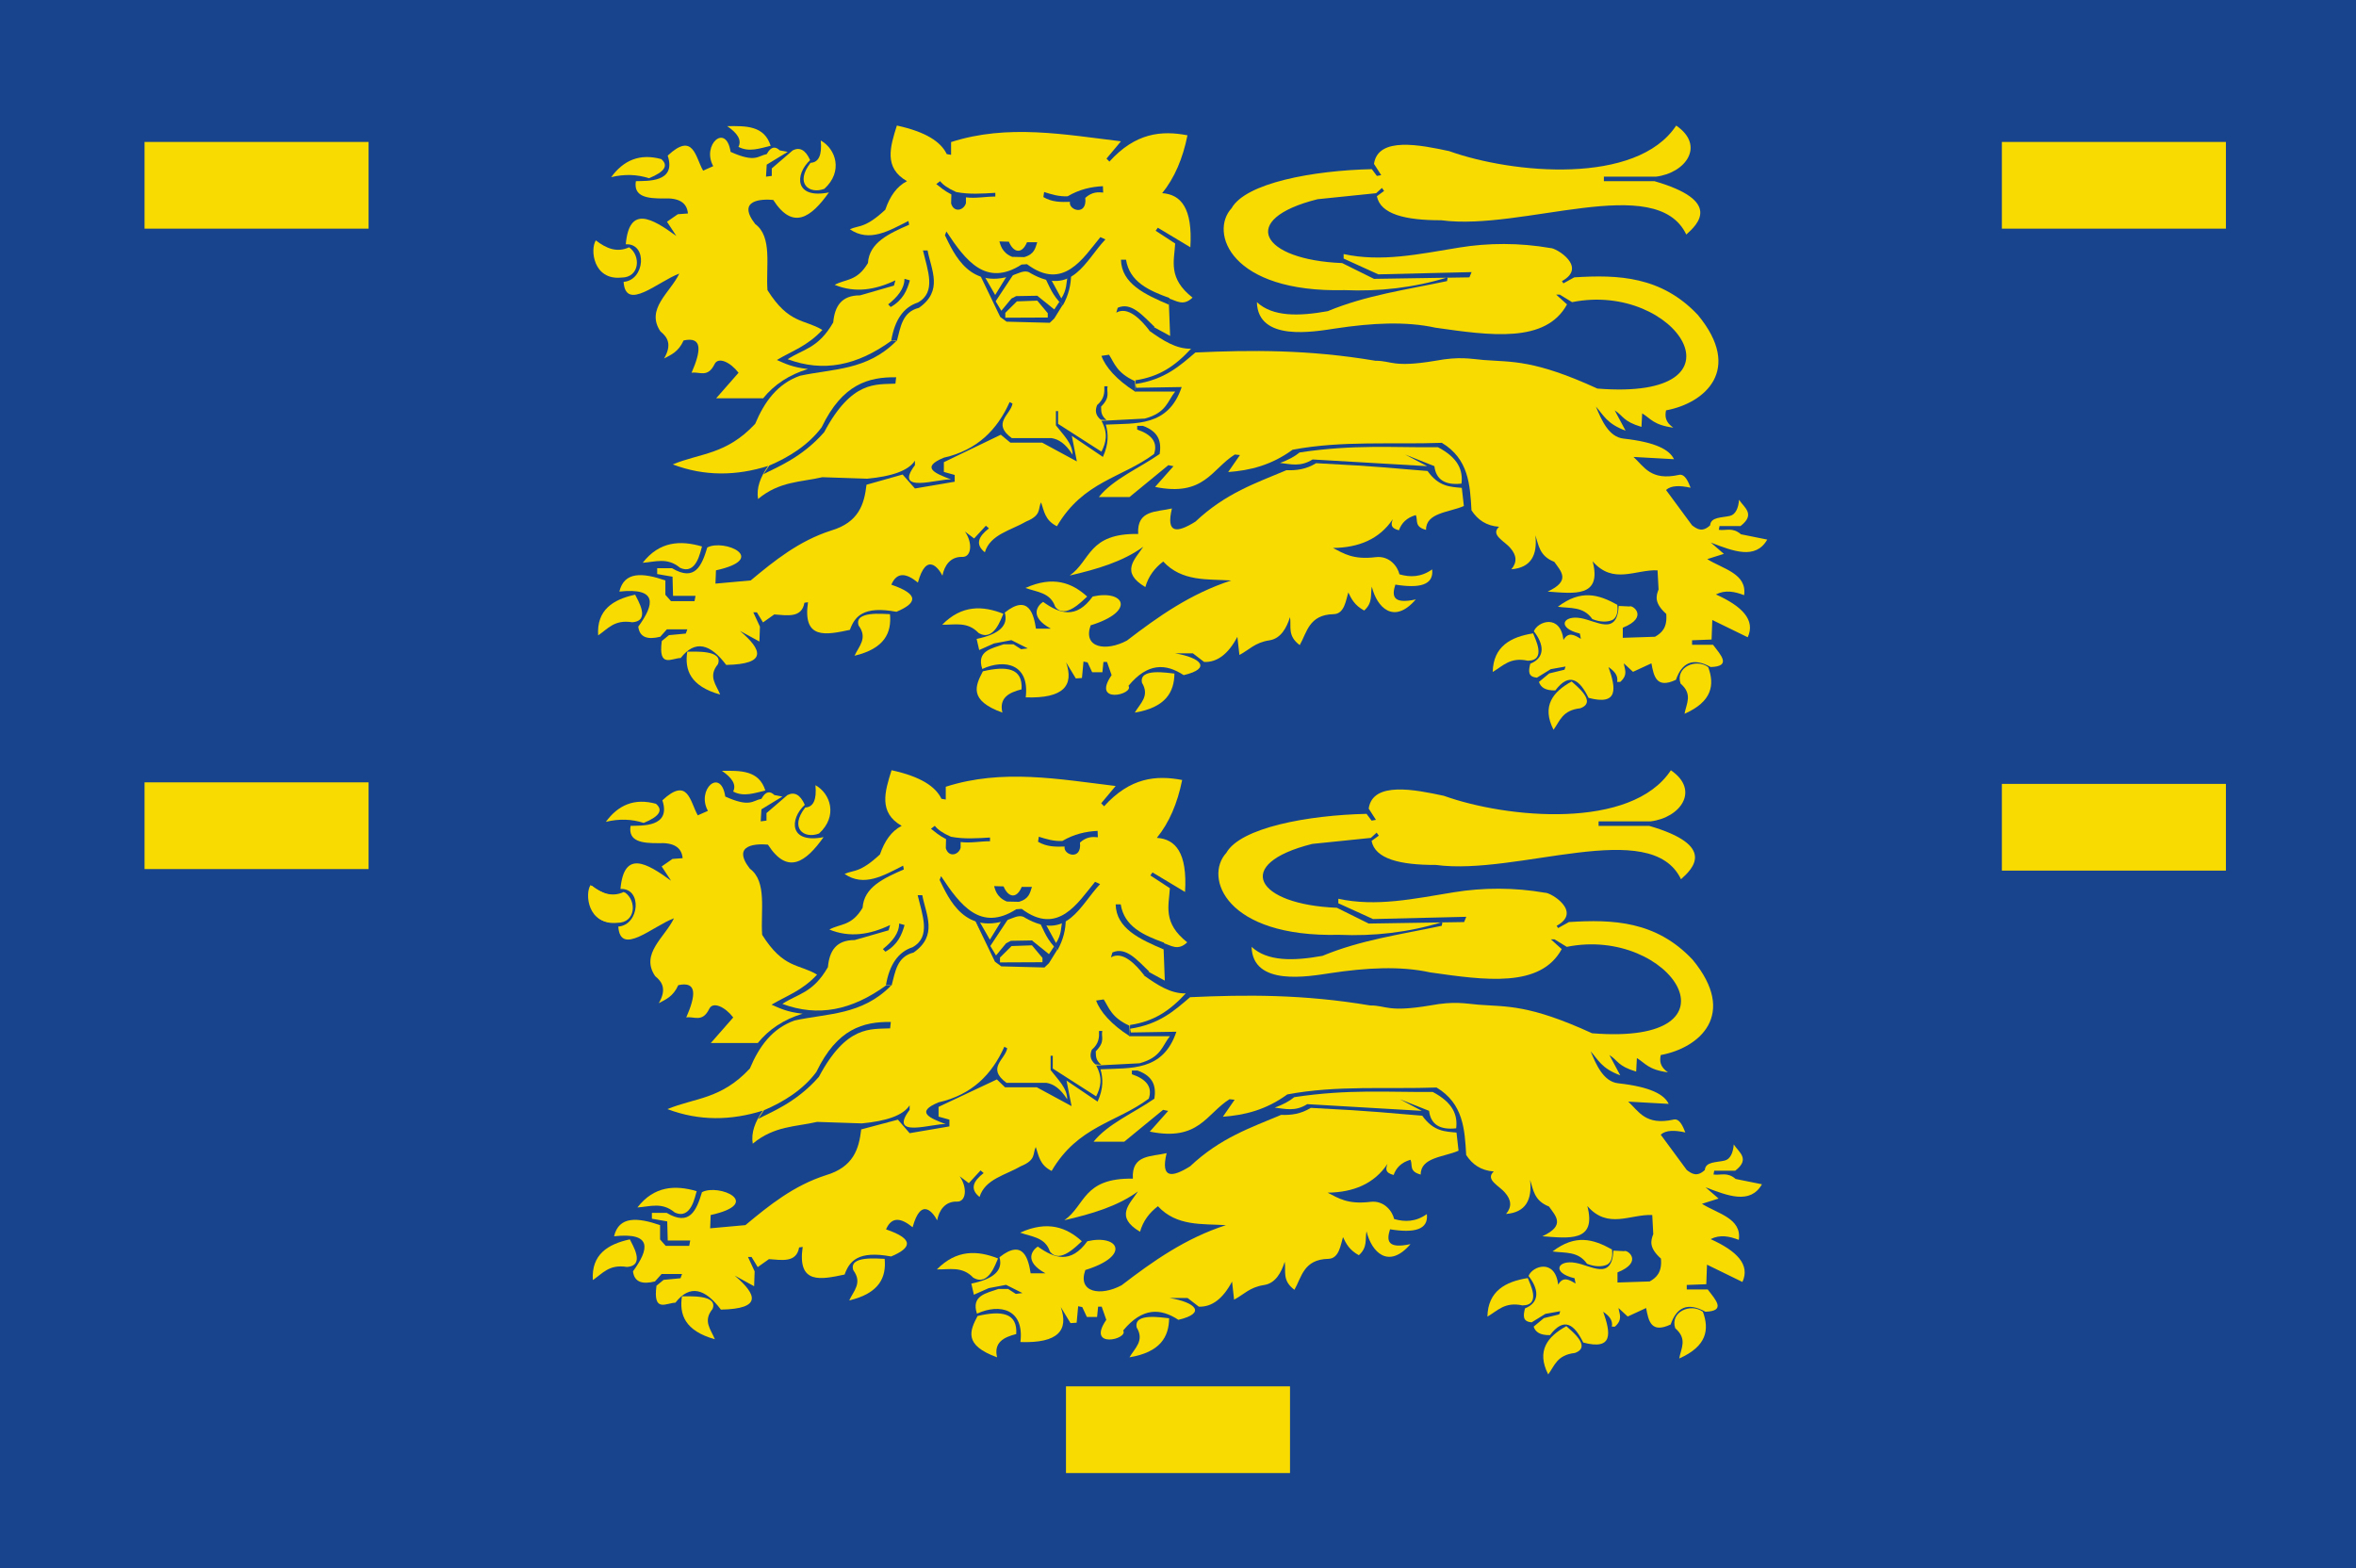
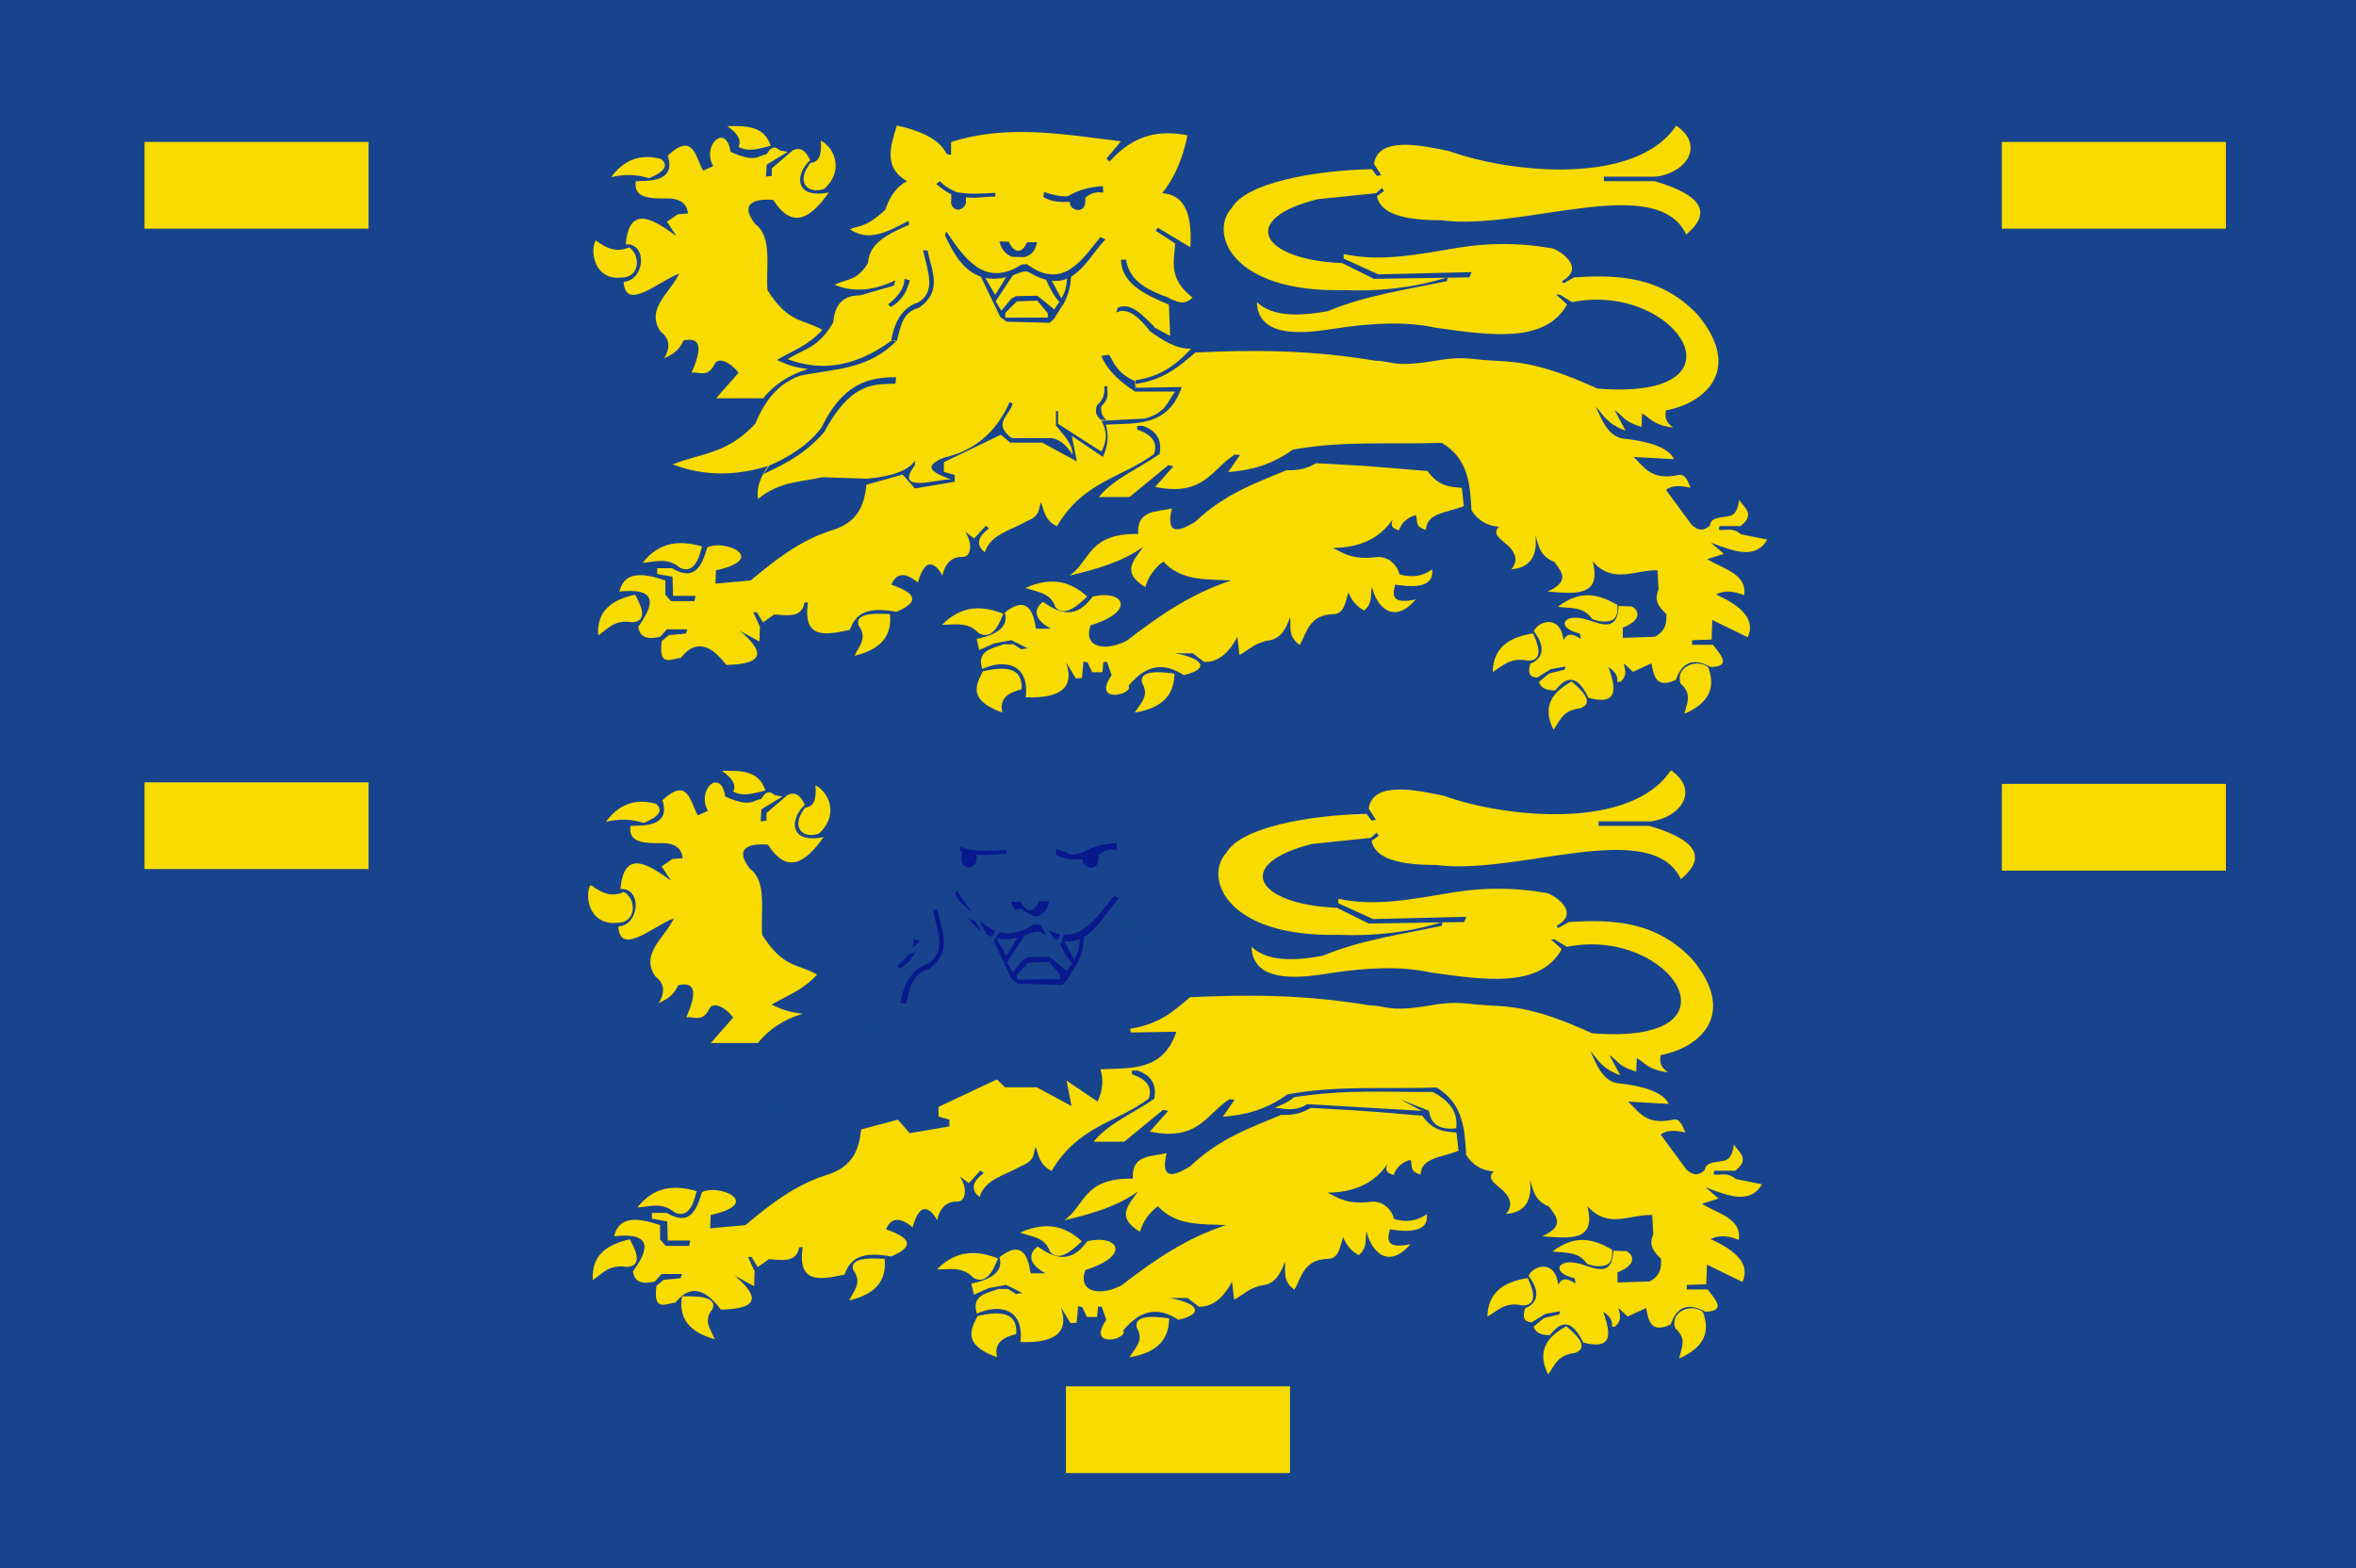
<svg xmlns="http://www.w3.org/2000/svg" version="1.1" id="svg4265" viewBox="0 0 800 532.515" height="150.288mm" width="225.778mm">
  <defs id="defs4267" />
  <g transform="translate(1344.843,17.439)" id="layer1">
    <rect y="-17.439" x="-1344.843" height="532.515" width="800" id="rect4813" style="opacity:1;fill:#18448d;fill-opacity:1;stroke:none;stroke-width:3;stroke-miterlimit:4;stroke-dasharray:none;stroke-opacity:0.749" />
    <g transform="matrix(2.454,0,0,2.454,814.623,-748.915)" id="g5301">
      <path style="fill:#08188d;fill-opacity:1;stroke:#000000;stroke-width:0.323px;stroke-linecap:butt;stroke-linejoin:miter;stroke-opacity:0" d="m -739.96,326.484 c -1.841,0.114 -3.682,0.25 -5.524,-0.115 -1.167,-0.522 -1.877,-1.043 -2.274,-1.565 l -0.542,0.42 c 0.587,0.462 1.086,0.94 2.13,1.488 l -0.036,1.297 c 0.383,1.353 1.778,1.024 2.094,-0.038 l 0,-0.84 c 1.36,0.186 2.792,-0.119 4.152,-0.115 l 0,-0.534 z" id="path5037-8" />
      <path style="fill:#08188d;fill-opacity:1;stroke:#000000;stroke-width:0.323px;stroke-linecap:butt;stroke-linejoin:miter;stroke-opacity:0" d="m -733.064,326.369 c 1.045,0.335 2.089,0.673 3.321,0.611 1.661,-0.997 3.321,-1.366 4.982,-1.45 l 0.036,0.916 c -0.686,-0.064 -1.553,-0.134 -2.527,0.763 0.29,2.65 -2.404,1.795 -2.166,0.572 -1.252,0.039 -2.503,0.064 -3.755,-0.687 l 0.108,-0.725 z" id="path5039-1" />
      <path style="fill:#08188d;fill-opacity:1;stroke:#000000;stroke-width:0.323px;stroke-linecap:butt;stroke-linejoin:miter;stroke-opacity:0" d="m -738.047,333.506 c 0.645,1.57 1.826,1.864 2.563,0.076 l 1.444,0 c -0.28,0.821 -0.362,1.706 -1.841,2.137 l -1.697,-0.038 c -1.53,-0.614 -1.693,-1.921 -1.805,-2.213 l 1.336,0.038 z" id="path5041-8" />
      <path style="fill:#08188d;fill-opacity:1;stroke:#000000;stroke-width:0.323px;stroke-linecap:butt;stroke-linejoin:miter;stroke-opacity:0" d="m -746.872,332.039 c 2.738,4.224 5.61,8.01 10.62,4.749 l 0.766,-0.054 c 5.136,3.911 7.922,-0.88 10.365,-3.886 l 0.715,0.324 c -2.848,3.046 -4.662,8.277 -10.569,4.857 -0.545,-0.428 -1.21,-0.227 -1.889,0.054 -6.657,2.786 -8.98,-2.979 -10.211,-5.505 l 0.204,-0.54 z" id="path5043-2" />
      <path style="fill:#08188d;fill-opacity:1;stroke:#000000;stroke-width:0.323px;stroke-linecap:butt;stroke-linejoin:miter;stroke-opacity:0" d="m -742.124,338.299 2.093,3.94 2.808,-4.317 -0.868,0.108 -1.889,3.13 -1.583,-2.806 -0.562,-0.054 z" id="path5045-6" />
      <path style="fill:#08188d;fill-opacity:1;stroke:#000000;stroke-width:0.323px;stroke-linecap:butt;stroke-linejoin:miter;stroke-opacity:0" d="m -732.934,338.677 c 0.646,1.274 0.967,2.451 2.502,3.994 0.82,-1.493 1.171,-2.986 1.174,-4.479 l -0.511,0.324 c -0.162,0.837 -0.074,1.893 -0.868,3.13 l -1.532,-2.86 -0.766,-0.108 z" id="path5047-6" />
      <path style="fill:#08188d;fill-opacity:1;stroke:#000000;stroke-width:0.323px;stroke-linecap:butt;stroke-linejoin:miter;stroke-opacity:0" d="m -742.022,338.488 2.757,5.829 0.893,0.675 6.101,0.162 0.638,-0.621 1.149,-1.889 -0.408,-0.54 -0.74,1.133 -2.374,-1.943 -0.051,0.648 1.506,1.835 0,0.621 -5.999,0.027 0,-0.702 1.634,-1.646 2.936,-0.108 0,-0.702 -3.038,0.054 -0.664,0.351 -1.43,1.754 -2.91,-4.938 z" id="path5049-0" />
      <path style="fill:#08188d;fill-opacity:1;stroke:#000000;stroke-width:0.323px;stroke-linecap:butt;stroke-linejoin:miter;stroke-opacity:0" d="m -753.859,347.74 c 0.523,-1.956 0.738,-4.14 3.105,-4.732 3.456,-2.455 1.763,-5.404 1.227,-8.243 l -0.65,0 c 0.657,2.862 1.933,5.979 -0.722,7.48 -2.033,0.67 -3.262,2.51 -3.755,5.419 l 0.794,0.076 z" id="path5051-3" />
      <path style="fill:#08188d;fill-opacity:1;stroke:#000000;stroke-width:0.323px;stroke-linecap:butt;stroke-linejoin:miter;stroke-opacity:0" d="m -754.735,342.887 c 1.744,-1.01 2.305,-2.396 2.706,-3.832 l -0.766,-0.216 c 0,1.386 -0.943,2.571 -2.298,3.67 l 0.357,0.378 z" id="path5053-8" />
      <path style="fill:#f8db01;fill-opacity:1;stroke:#000000;stroke-width:0.314px;stroke-linecap:butt;stroke-linejoin:miter;stroke-opacity:0" d="m -755.879,315.449 c -0.922,2.926 -1.843,5.851 1.4,7.695 -1.425,0.728 -2.375,2.115 -3.001,3.951 -2.811,2.612 -3.582,2.109 -4.901,2.703 2.701,1.857 5.402,0.217 8.102,-1.144 l 0.1,0.52 c -2.785,1.216 -5.525,2.46 -5.702,5.303 -1.534,2.573 -3.068,2.17 -4.601,3.015 2.801,1.15 5.602,0.717 8.402,-0.624 l -0.2,0.728 -4.701,1.352 c -2.591,-0.006 -3.501,1.54 -3.701,3.743 -2.101,3.66 -4.201,3.678 -6.302,5.095 4.918,1.819 9.554,0.924 14.404,-2.6 l 0.6,0.104 c -4.038,4.069 -8.772,3.797 -13.304,4.783 -3.135,1.108 -4.925,3.615 -6.202,6.655 -4.014,4.307 -7.627,4.032 -11.403,5.615 4.401,1.668 8.803,1.589 13.204,0.208 -1.078,1.525 -1.654,3.05 -1.4,4.575 2.967,-2.474 5.935,-2.323 8.903,-3.015 l 6.202,0.208 c 3.321,-0.314 5.679,-1.073 6.602,-2.496 l 0,0.624 c -3.066,4.062 3.321,1.826 5.001,1.976 -2.16,-0.824 -4.309,-1.65 -1,-3.015 4.636,-1.052 7.396,-3.875 9.103,-7.695 l 0.4,0.208 c -0.272,1.556 -2.905,2.735 -0.1,4.783 l 5.502,0 c 0.967,0.148 1.934,0.756 2.901,2.288 0.009,-1.553 -1.309,-2.762 -2.301,-4.055 l 0,-1.976 0.3,0 0,1.768 6.002,3.847 c 0.612,-1.209 0.97,-2.506 0,-4.263 l 6.002,-0.312 c 3.031,-0.824 3.117,-2.413 4.201,-3.743 l -5.602,0 0.1,-1.56 c 3.285,-0.489 5.475,-1.956 7.702,-4.367 -2.104,0.051 -3.959,-1.187 -5.802,-2.496 l 0.6,-0.52 2.301,1.248 -0.2,-5.199 c 1.045,0.311 2.006,1.143 3.301,-0.104 -3.421,-2.69 -2.537,-5.061 -2.401,-7.487 l -2.701,-1.768 0.3,-0.416 4.501,2.704 c 0.332,-5.427 -1.308,-7.313 -3.901,-7.487 1.711,-2.103 2.857,-4.794 3.501,-8.007 -3.601,-0.694 -7.202,-0.346 -10.803,3.639 l -0.4,-0.416 2.001,-2.392 c -7.835,-0.943 -15.671,-2.413 -23.507,0.104 l 0,1.768 -0.6,-0.104 c -0.815,-1.703 -2.889,-3.079 -6.902,-3.951 z" id="path5035-3" />
      <path style="fill:#17438e;fill-opacity:1;stroke:#000000;stroke-width:0.314px;stroke-linecap:butt;stroke-linejoin:miter;stroke-opacity:0" d="m -742.256,324.759 c -1.804,0.11 -3.607,0.24 -5.411,-0.11 -1.143,-0.502 -1.839,-1.005 -2.228,-1.507 l -0.53,0.404 c 0.575,0.445 1.064,0.906 2.087,1.434 l -0.035,1.25 c 0.375,1.303 1.742,0.987 2.051,-0.037 l 0,-0.809 c 1.332,0.179 2.735,-0.115 4.067,-0.11 l 0,-0.515 z" id="path5037-9" />
      <path style="fill:#17438e;fill-opacity:1;stroke:#000000;stroke-width:0.314px;stroke-linecap:butt;stroke-linejoin:miter;stroke-opacity:0" d="m -735.501,324.648 c 1.024,0.322 2.046,0.648 3.254,0.588 1.627,-0.96 3.254,-1.316 4.88,-1.397 l 0.035,0.882 c -0.672,-0.061 -1.521,-0.129 -2.476,0.735 0.284,2.553 -2.355,1.729 -2.122,0.551 -1.226,0.037 -2.452,0.061 -3.678,-0.662 l 0.106,-0.698 z" id="path5039-8" />
      <path style="fill:#17438e;fill-opacity:1;stroke:#000000;stroke-width:0.314px;stroke-linecap:butt;stroke-linejoin:miter;stroke-opacity:0" d="m -740.382,331.523 c 0.632,1.512 1.788,1.796 2.511,0.073 l 1.415,0 c -0.275,0.791 -0.354,1.644 -1.804,2.059 l -1.662,-0.037 c -1.499,-0.592 -1.658,-1.851 -1.768,-2.132 l 1.309,0.037 z" id="path5041-80" />
      <path style="fill:#17438e;fill-opacity:1;stroke:#000000;stroke-width:0.314px;stroke-linecap:butt;stroke-linejoin:miter;stroke-opacity:0" d="m -749.027,330.11 c 2.683,4.069 5.495,7.716 10.403,4.575 l 0.75,-0.052 c 5.031,3.768 7.761,-0.847 10.153,-3.743 l 0.7,0.312 c -2.79,2.935 -4.567,7.973 -10.353,4.679 -0.534,-0.412 -1.185,-0.219 -1.85,0.052 -6.522,2.684 -8.796,-2.869 -10.003,-5.303 l 0.2,-0.52 z" id="path5043-8" />
      <path style="fill:#17438e;fill-opacity:1;stroke:#000000;stroke-width:0.314px;stroke-linecap:butt;stroke-linejoin:miter;stroke-opacity:0" d="m -744.376,336.141 2.051,3.795 2.751,-4.159 -0.85,0.104 -1.851,3.015 -1.55,-2.703 -0.55,-0.052 z" id="path5045-7" />
      <path style="fill:#17438e;fill-opacity:1;stroke:#000000;stroke-width:0.314px;stroke-linecap:butt;stroke-linejoin:miter;stroke-opacity:0" d="m -735.374,336.505 c 0.633,1.228 0.948,2.361 2.451,3.847 0.803,-1.438 1.147,-2.877 1.15,-4.315 l -0.5,0.312 c -0.158,0.806 -0.073,1.823 -0.85,3.015 l -1.5,-2.755 -0.75,-0.104 z" id="path5047-7" />
      <path style="fill:#17438e;fill-opacity:1;stroke:#000000;stroke-width:0.314px;stroke-linecap:butt;stroke-linejoin:miter;stroke-opacity:0" d="m -744.276,336.323 2.701,5.615 0.875,0.65 5.977,0.156 0.625,-0.598 1.125,-1.82 -0.4,-0.52 -0.725,1.092 -2.326,-1.872 -0.05,0.624 1.475,1.768 0,0.598 -5.877,0.026 0,-0.676 1.6,-1.586 2.876,-0.104 0,-0.676 -2.976,0.052 -0.65,0.338 -1.4,1.69 -2.851,-4.757 z" id="path5049-8" />
      <path style="fill:#17438e;fill-opacity:1;stroke:#000000;stroke-width:0.314px;stroke-linecap:butt;stroke-linejoin:miter;stroke-opacity:0" d="m -755.872,345.235 c 0.512,-1.885 0.723,-3.989 3.041,-4.559 3.386,-2.365 1.727,-5.206 1.202,-7.941 l -0.637,0 c 0.644,2.757 1.893,5.76 -0.707,7.205 -1.992,0.646 -3.195,2.418 -3.678,5.22 l 0.778,0.073 z" id="path5051-38" />
      <path style="fill:#18448d;fill-opacity:1;stroke:#000000;stroke-width:0.314px;stroke-linecap:butt;stroke-linejoin:miter;stroke-opacity:0" d="m -756.73,340.56 c 1.708,-0.973 2.257,-2.308 2.651,-3.691 l -0.75,-0.208 c 0,1.335 -0.924,2.477 -2.251,3.535 l 0.35,0.364 z" id="path5053-3" />
      <path style="fill:#15448e;fill-opacity:1;stroke:#000000;stroke-width:0.314px;stroke-linecap:butt;stroke-linejoin:miter;stroke-opacity:0" d="m -773.534,362.5 c 2.713,-1.152 5.441,-2.852 7.252,-5.303 2.871,-5.986 6.508,-6.966 10.303,-6.915 l -0.1,0.884 c -2.646,0.145 -6.024,-0.497 -9.853,6.707 -3.186,3.662 -6.913,4.996 -8.402,5.823 l 0.8,-1.196 z" id="path5055-7" />
      <path style="fill:#18448d;fill-opacity:1;stroke:#000000;stroke-width:0.314px;stroke-linecap:butt;stroke-linejoin:miter;stroke-opacity:0" d="m -727.671,356.157 c -0.796,-0.676 -0.763,-1.352 -0.5,-2.028 1.016,-0.867 1.03,-1.733 1,-2.599 l 0.45,0 c -0.191,0.857 0.462,1.448 -0.9,2.807 0.032,0.693 -0.05,1.178 0.75,1.872 l -0.8,-0.052 z" id="path5057-10" />
      <path style="fill:#16458e;fill-opacity:1;stroke:#000000;stroke-width:0.314px;stroke-linecap:butt;stroke-linejoin:miter;stroke-opacity:0" d="m -722.92,352.258 c -2.569,-1.625 -4.135,-3.45 -4.651,-4.939 l 1.05,-0.156 c 0.734,1.144 1.057,2.496 3.551,3.639 l 0.05,1.456 z" id="path5059-7" />
      <path style="fill:#18448d;fill-opacity:1;stroke:#000000;stroke-width:0.314px;stroke-linecap:butt;stroke-linejoin:miter;stroke-opacity:0" d="m -720.919,343.835 c -1.149,-1.491 -2.962,-3.433 -4.601,-2.496 l 0.2,-0.676 c 1.885,-0.841 3.472,1.101 5.101,2.651 l -0.7,0.52 z" id="path5061-3" />
      <path style="fill:#144689;fill-opacity:1;stroke:#000000;stroke-width:0.314px;stroke-linecap:butt;stroke-linejoin:miter;stroke-opacity:0" d="m -718.169,339.312 c -2.848,-1.033 -5.513,-2.226 -6.002,-5.303 l -0.7,0 c 0.074,3.327 3.314,4.812 6.652,6.239 l 0.05,-0.936 z" id="path5063-4" />
      <path style="fill:#f8db01;fill-opacity:1;stroke:#000000;stroke-width:0.314px;stroke-linecap:butt;stroke-linejoin:miter;stroke-opacity:0" d="m -766.182,343.731 c -2.101,2.254 -4.201,2.904 -6.302,4.159 1.136,0.493 2.138,1.021 4.301,1.248 -2.603,0.795 -4.666,2.151 -6.202,4.055 l -6.502,0 3.101,-3.535 c -1.105,-1.445 -2.797,-2.262 -3.315,-1.197 -0.962,1.976 -2.124,0.997 -3.186,1.197 1.312,-3.003 1.568,-5.054 -1.1,-4.471 -0.718,1.588 -1.726,1.975 -2.701,2.496 1.108,-1.91 0.506,-2.932 -0.5,-3.743 -2.11,-3.111 1.374,-5.391 2.601,-8.006 -2.922,1.084 -7.427,5.311 -7.702,1.144 2.964,-0.224 3.34,-5.36 0.3,-5.199 0.484,-5.452 3.635,-3.594 7.002,-1.144 l -1.3,-1.976 1.5,-1.04 1.4,-0.104 c -0.139,-1.561 -1.338,-2.178 -3.344,-2.076 -2.266,0.016 -4.223,-0.224 -3.858,-2.395 1.478,-0.057 5.648,0.247 4.401,-3.535 3.575,-3.342 3.827,0.224 4.901,2.08 l 1.4,-0.624 c -1.631,-2.938 1.781,-6.044 2.401,-1.976 3.462,1.555 3.757,0.549 5.001,0.312 0.6,-1.09 1.2,-1.09 1.801,-0.52 l 1.1,0.208 -2.901,1.768 -0.1,1.664 0.8,-0.104 0,-1.04 2.901,-2.496 c 0.926,-0.462 1.742,-0.126 2.401,1.352 -2.127,1.966 -2.184,5.424 2.601,4.471 -2.46,3.464 -4.977,5.28 -7.702,1.04 -1.507,-0.146 -5.132,-0.072 -2.501,3.327 2.416,1.769 1.466,5.87 1.701,9.15 2.961,4.722 5.117,4.006 7.602,5.511 z" id="path5131-96" />
      <path style="fill:#f8db01;fill-opacity:1;stroke:#000000;stroke-width:0.314px;stroke-linecap:butt;stroke-linejoin:miter;stroke-opacity:0" d="m -792.935,332.295 c -1.656,0.77 -3.125,0.184 -4.598,-0.956 -0.813,1.234 -0.363,5.546 3.537,5.147 2.57,0.006 2.715,-3.063 1.061,-4.191 z" id="path5133-5" />
      <path style="fill:#f8db01;fill-opacity:1;stroke:#000000;stroke-width:0.314px;stroke-linecap:butt;stroke-linejoin:miter;stroke-opacity:0" d="m -788.479,320.09 c -3.009,-0.827 -5.242,0.192 -6.932,2.5 1.84,-0.446 3.583,-0.387 5.234,0.147 2.169,-0.882 2.735,-1.765 1.698,-2.647 z" id="path5135-1" />
      <path style="fill:#f8db01;fill-opacity:1;stroke:#000000;stroke-width:0.314px;stroke-linecap:butt;stroke-linejoin:miter;stroke-opacity:0" d="m -777.798,318.399 c 0.485,-0.956 -0.157,-1.912 -1.556,-2.867 2.546,-0.031 5.121,-0.114 6.012,2.72 -1.485,0.343 -2.971,0.924 -4.456,0.147 z" id="path5137-0" />
      <path style="fill:#f8db01;fill-opacity:1;stroke:#000000;stroke-width:0.314px;stroke-linecap:butt;stroke-linejoin:miter;stroke-opacity:0" d="m -767.825,320.605 c -2.21,2.844 -0.192,4.397 1.91,3.603 2.637,-2.404 1.597,-5.528 -0.495,-6.691 0.189,2.01 -0.283,3.039 -1.415,3.088 z" id="path5139-9" />
      <path style="fill:#f8db01;fill-opacity:1;stroke:#000000;stroke-width:0.314px;stroke-linecap:butt;stroke-linejoin:miter;stroke-opacity:0" d="m -714.568,346.851 c -2.157,1.836 -4.204,3.742 -8.302,4.367 l 0.1,0.52 6.302,-0.104 c -1.854,5.537 -6.342,4.992 -10.503,5.199 0.367,1.259 0.426,2.661 -0.4,4.471 l -4.301,-2.911 0.7,3.535 -4.801,-2.6 -4.401,0 -1.322,-1.095 -7.881,3.799 0,1.352 1.5,0.416 0,0.936 -5.502,0.936 -1.705,-1.931 -4.997,1.411 c -0.313,2.692 -1.054,5.197 -4.901,6.343 -4.428,1.425 -7.8,4.131 -11.119,6.901 l -4.88,0.441 0.071,-1.838 c 7.392,-1.632 1.117,-4.385 -1.202,-3.162 -0.767,2.538 -1.705,4.76 -4.88,2.867 l -2.051,0 0,0.809 2.122,0.368 0.071,2.647 3.112,0 -0.141,0.735 -3.254,0 -0.778,-0.882 0,-1.985 c -3.111,-1.067 -5.689,-1.281 -6.366,1.544 5.352,-0.581 4.847,1.798 2.617,4.853 0.191,1.535 1.345,1.819 3.041,1.397 l 0.919,-1.029 2.829,0 -0.212,0.588 -2.334,0.221 -0.99,0.809 c -0.517,3.817 1.377,2.371 2.617,2.353 1.999,-2.572 4.107,-1.959 6.295,0.956 5.721,-0.107 5.01,-2.063 1.91,-4.706 l 2.688,1.471 0.071,-2.059 -0.919,-1.985 0.495,0 0.849,1.397 1.556,-1.103 c 1.823,0.134 3.806,0.518 4.173,-1.618 l 0.495,-0.073 c -0.771,5.236 2.523,4.518 5.8,3.823 0.667,-1.858 1.86,-3.352 6.437,-2.5 2.775,-1.163 3.29,-2.391 -0.707,-3.75 0.803,-1.857 2.123,-1.564 3.678,-0.294 1.183,-4.315 2.881,-1.967 3.395,-0.956 0.258,-1.366 1.088,-2.648 2.745,-2.593 1.286,0.043 1.465,-1.959 0.367,-3.509 l 1.273,0.956 1.627,-1.765 0.424,0.368 c -1.429,1.103 -1.958,2.206 -0.566,3.309 0.746,-2.48 3.614,-3.03 5.729,-4.264 2.161,-0.882 1.589,-1.765 2.051,-2.647 0.418,1.196 0.523,2.484 2.193,3.309 3.645,-6.226 8.959,-6.666 13.439,-9.999 0.559,-1.64 -0.361,-2.712 -2.334,-3.382 l 0,-0.515 0.778,0 c 2.266,0.811 2.585,2.26 2.334,3.897 -2.834,1.967 -6.425,3.463 -8.417,5.956 l 4.244,0 5.376,-4.412 0.707,0.147 -2.546,2.867 c 6.801,1.389 7.817,-2.476 11.034,-4.485 l 0.707,0.073 -1.627,2.353 c 2.971,-0.218 5.941,-0.921 8.912,-3.088 6.884,-1.293 13.769,-0.705 20.653,-0.956 3.7,2.219 3.9,5.779 4.102,9.338 0.84,1.3 2.038,2.154 3.819,2.279 -1.256,1.134 0.774,1.983 1.556,2.941 0.867,0.98 0.972,1.961 0.141,2.941 2.709,-0.217 3.631,-1.942 3.324,-4.706 0.463,1.367 0.543,2.867 2.617,3.676 0.923,1.317 2.338,2.612 -0.919,4.117 3.607,0.254 7.553,0.875 6.224,-4.191 2.841,3.285 5.974,1.1 8.983,1.25 l 0.141,2.647 c -0.365,0.924 -0.61,1.881 1.061,3.382 0.17,1.889 -0.607,2.629 -1.556,3.162 l -4.456,0.147 0,-1.397 c 3.664,-1.465 1.341,-3.216 0.919,-2.941 l -1.485,-0.073 c -0.21,4.19 -3.096,2.056 -5.234,1.691 -2.464,-0.457 -3.41,1.347 -0.141,2.132 l 0.141,0.735 c -0.863,-0.526 -1.726,-1.049 -2.405,0.147 -0.442,-3.657 -3.569,-2.576 -4.102,-1.197 1.357,1.729 1.671,3.615 -0.495,4.487 -0.271,1.086 -0.302,1.815 0.919,1.931 l 1.91,-1.176 2.051,-0.368 -0.141,0.441 -2.122,0.515 -1.415,1.176 c 0.237,0.751 0.897,1.209 2.263,1.176 1.966,-2.585 3.382,-1.457 4.598,1.029 4.159,1.104 3.814,-1.304 2.759,-4.264 0.769,0.533 1.368,1.137 1.202,2.059 l 0.424,0 c 1.131,-1.001 0.598,-1.755 0.495,-2.573 l 1.273,1.176 2.546,-1.176 c 0.336,1.778 0.667,3.563 3.395,2.279 0.808,-2.333 2.305,-3.154 4.81,-1.765 2.924,-0.095 1.398,-1.662 0.321,-3.081 l -2.901,0 0,-0.624 2.701,-0.104 0.1,-2.704 4.901,2.392 c 1.105,-2.403 -0.799,-4.306 -4.401,-5.927 1.3,-0.663 2.601,-0.4 3.901,0.104 0.43,-2.992 -2.928,-3.623 -5.101,-4.991 l 2.301,-0.728 -1.801,-1.56 c 3.085,1.184 6.188,2.414 7.802,-0.416 l -3.638,-0.734 c -1.178,-1.019 -2.053,-0.467 -3.064,-0.618 l 0.1,-0.52 2.901,0 c 2.128,-1.641 0.501,-2.55 -0.2,-3.639 -0.082,1.138 -0.479,2.048 -1.257,2.231 -1.141,0.268 -2.657,0.135 -2.744,1.305 -1.074,1.001 -1.796,0.537 -2.501,0 l -3.601,-4.887 c 0.71,-0.655 1.94,-0.634 3.401,-0.312 -0.3,-0.765 -0.774,-1.965 -1.605,-1.781 -3.91,0.864 -4.816,-1.132 -6.297,-2.482 l 5.602,0.312 c -0.618,-1.292 -2.483,-2.353 -6.995,-2.851 -2.041,-0.225 -3.045,-2.591 -3.808,-4.427 1.039,1.147 1.482,2.363 4.101,3.327 l -1.5,-2.807 c 1.2,0.763 1.141,1.525 3.701,2.288 l 0.1,-1.872 c 1.177,0.718 1.573,1.616 4.301,1.976 -1.147,-0.797 -1.156,-1.594 -1,-2.392 5.337,-0.979 10.702,-5.591 4.401,-13.206 -5.039,-5.349 -11.014,-5.588 -17.105,-5.199 l -1.5,0.832 -0.2,-0.312 c 3.605,-1.958 -0.843,-4.629 -1.6,-4.575 -4.277,-0.744 -8.598,-0.726 -12.614,-0.068 -5.597,0.916 -10.77,2.036 -15.994,0.9 l 0,0.624 4.801,2.184 12.904,-0.312 -0.3,0.728 -13.204,0.208 -4.401,-2.184 c -11.216,-0.443 -14.495,-6.066 -3.401,-8.838 l 8.102,-0.832 0.8,-0.728 0.3,0.416 -1,0.728 c 0.481,2.478 3.896,3.34 8.903,3.327 11.303,1.523 29.758,-6.724 33.91,1.976 1.616,-1.434 4.995,-4.661 -4.401,-7.383 l -7.002,0 0,-0.624 7.202,0 c 4.124,-0.502 6.86,-4.297 2.801,-7.071 -5.458,8.282 -22.67,6.67 -31.409,3.535 -3.916,-0.836 -9.854,-2.072 -10.403,1.768 l 1,1.56 -0.6,0.104 -0.7,-0.936 c -8.124,0.183 -17.44,1.905 -19.406,5.407 -3.091,3.339 -0.165,11.711 15.605,11.334 4.768,0.206 9.536,-0.311 14.304,-1.768 l -0.1,0.52 c -5.552,1.177 -11.201,1.952 -16.505,4.159 -4.039,0.729 -7.62,0.779 -9.803,-1.248 0.148,5.517 7.9,4.09 10.903,3.639 4.944,-0.747 9.657,-1.014 13.804,-0.104 7.628,1.087 15.263,2.184 18.205,-3.223 l -1.5,-1.352 0.5,0 1.7,1.04 c 14.464,-2.916 25.185,13.708 3.501,11.958 -8.754,-4.013 -11.799,-3.652 -15.704,-3.951 -1.869,-0.155 -3.322,-0.526 -6.702,0.104 -5.927,0.993 -6.044,-0.015 -8.302,0 -9.279,-1.566 -17.209,-1.495 -24.907,-1.144 z" id="path5175-9" />
-       <path style="fill:#f8db01;fill-opacity:1;stroke:#000000;stroke-width:0.276px;stroke-linecap:butt;stroke-linejoin:miter;stroke-opacity:0" d="m -702.861,362.14 c 1.175,-0.428 2.06,-0.914 2.701,-1.45 7.505,-1.142 12.994,-0.662 19.158,-0.725 2.843,1.493 3.461,3.22 3.251,5.033 -2.234,0.25 -3.518,-0.519 -3.752,-2.416 l -4.052,-1.611 3.051,1.611 -15.856,-0.926 c -1.689,1.072 -3.066,0.635 -4.502,0.483 z" id="path5199-6" />
      <path style="fill:#f8db01;fill-opacity:1;stroke:#000000;stroke-width:0.276px;stroke-linecap:butt;stroke-linejoin:miter;stroke-opacity:0" d="m -782.844,373.697 c -2.971,-0.869 -5.88,-0.736 -8.203,2.255 1.751,-0.114 3.401,-0.786 5.152,0.685 2.289,1.083 2.821,-2.248 3.051,-2.94 z" id="path5201-8" />
      <path style="fill:#f8db01;fill-opacity:1;stroke:#000000;stroke-width:0.276px;stroke-linecap:butt;stroke-linejoin:miter;stroke-opacity:0" d="m -792.093,380.368 c -3.053,0.658 -5.343,2.108 -5.119,5.631 1.354,-0.901 2.228,-2.213 4.71,-1.815 2.647,-0.168 0.712,-3.143 0.409,-3.816 z" id="path5201-7-3" />
-       <path style="fill:#f8db01;fill-opacity:1;stroke:#000000;stroke-width:0.276px;stroke-linecap:butt;stroke-linejoin:miter;stroke-opacity:0" d="m -784.881,388.251 c -0.393,2.525 0.413,4.779 4.551,5.939 -0.527,-1.349 -1.707,-2.495 -0.314,-4.196 0.804,-2.038 -3.349,-1.715 -4.237,-1.743 z" id="path5201-72-4" />
      <path style="fill:#f8db01;fill-opacity:1;stroke:#000000;stroke-width:0.276px;stroke-linecap:butt;stroke-linejoin:miter;stroke-opacity:0" d="m -756.834,383.062 c 0.241,2.537 -0.7,4.757 -4.903,5.755 0.607,-1.327 1.855,-2.426 0.566,-4.179 -0.681,-2.066 3.448,-1.583 4.337,-1.576 z" id="path5201-0-8" />
      <path style="fill:#f8db01;fill-opacity:1;stroke:#000000;stroke-width:0.276px;stroke-linecap:butt;stroke-linejoin:miter;stroke-opacity:0" d="m -656.2,381.762 c -2.603,-1.443 -5.035,-2.146 -8.219,0.278 1.73,0.244 3.538,-0.071 4.772,1.707 1.107,0.443 2.087,0.417 2.721,0.142 0.761,-0.33 0.84,-1.4 0.726,-2.127 z" id="path5201-6-49" />
      <path style="fill:#f8db01;fill-opacity:1;stroke:#000000;stroke-width:0.276px;stroke-linecap:butt;stroke-linejoin:miter;stroke-opacity:0" d="m -667.844,385.722 c -3.102,0.488 -5.51,1.808 -5.587,5.336 1.427,-0.824 2.412,-2.085 4.854,-1.551 2.656,-0.021 0.978,-3.097 0.733,-3.785 z" id="path5201-75-9" />
      <path style="fill:#f8db01;fill-opacity:1;stroke:#000000;stroke-width:0.276px;stroke-linecap:butt;stroke-linejoin:miter;stroke-opacity:0" d="m -662.508,392.378 c -2.609,1.436 -4.173,3.415 -2.511,6.679 0.906,-1.211 1.191,-2.683 3.696,-2.969 2.429,-0.865 -0.622,-3.156 -1.185,-3.71 z" id="path5201-1-2" />
      <path style="fill:#f8db01;fill-opacity:1;stroke:#000000;stroke-width:0.276px;stroke-linecap:butt;stroke-linejoin:miter;stroke-opacity:0" d="m -643.617,390.388 c 0.904,2.438 0.571,4.768 -3.273,6.462 0.243,-1.4 1.173,-2.688 -0.55,-4.18 -0.759,-2.26 2.124,-3.53 3.823,-2.281 z" id="path5201-00-5" />
      <path style="fill:#f8db01;fill-opacity:1;stroke:#000000;stroke-width:0.276px;stroke-linecap:butt;stroke-linejoin:miter;stroke-opacity:0" d="m -677.425,368.094 -0.283,-2.506 c -1.58,-0.155 -3.16,-0.124 -4.74,-2.335 -4.607,-0.346 -5.924,-0.6 -15.421,-1.082 -1.368,0.848 -2.735,1.027 -4.103,0.968 -4.197,1.778 -8.394,3.162 -12.592,7.118 -2.518,1.572 -4.115,1.744 -3.254,-1.822 -2.092,0.513 -4.883,0.161 -4.669,3.531 -6.946,-0.115 -6.547,3.712 -9.479,5.752 3.756,-0.864 7.363,-1.921 10.186,-3.986 -1.185,1.781 -3.222,3.509 0.283,5.581 0.426,-1.498 1.296,-2.639 2.476,-3.531 2.603,2.804 6.088,2.412 9.408,2.62 -5.632,1.826 -10.099,4.992 -14.431,8.314 -2.888,1.553 -6.138,1.036 -5.022,-2.107 6.345,-1.959 4.62,-4.97 0.283,-3.986 -2.287,3.172 -4.574,2.379 -6.862,0.74 -0.77,0.494 -1.979,2.046 1.061,3.702 l -2.051,0 c -0.281,-1.774 -0.912,-4.931 -4.315,-2.221 0.543,1.838 -0.85,3.021 -3.891,3.645 l 0.354,1.538 2.051,-0.911 2.405,-0.456 2.264,1.139 -0.92,0.114 -1.061,-0.683 -1.344,0 c -1.716,0.596 -3.793,0.923 -2.971,3.417 3.196,-1.46 6.575,-0.619 6.013,3.929 5.313,0.184 6.681,-1.687 5.588,-4.84 l 1.344,2.221 0.849,-0.057 0.212,-2.278 0.566,0.114 0.637,1.367 1.415,0 0.141,-1.424 0.495,0 0.637,1.822 c -2.825,4.091 3.135,2.68 2.334,1.481 2.652,-3.22 5.175,-3.104 7.64,-1.481 3.91,-0.919 2.398,-2.418 -1.203,-3.018 l 2.476,0 1.556,1.196 c 1.818,0.068 3.346,-1.112 4.598,-3.474 l 0.283,2.506 c 1.348,-0.705 2.147,-1.725 4.144,-2.025 1.582,-0.238 2.382,-1.72 2.859,-3.214 0.205,1.291 -0.406,2.582 1.344,3.872 0.999,-1.743 1.26,-4.21 4.687,-4.281 1.513,-0.031 1.697,-1.945 2.034,-3.008 0.42,0.885 0.851,1.769 2.193,2.506 1.242,-1.101 0.838,-2.202 1.061,-3.303 0.695,2.857 3.033,5.309 6.084,1.765 -3.237,0.702 -3.322,-0.5 -2.83,-2.05 3.326,0.539 5.345,0.082 5.093,-2.107 -1.509,1.078 -3.018,1.119 -4.527,0.683 -0.228,-1.035 -1.352,-2.611 -3.291,-2.374 -3.11,0.38 -4.391,-0.491 -5.905,-1.271 3.553,-0.05 6.42,-1.205 8.277,-3.986 -0.21,0.612 -0.415,1.222 0.849,1.538 0.347,-0.98 1.046,-1.734 2.334,-2.107 0.334,0.711 -0.265,1.61 1.415,2.05 -0.018,-2.402 3.209,-2.409 5.235,-3.303 z" id="path5279-5" />
      <path style="fill:#f8db01;fill-opacity:1;stroke:#000000;stroke-width:0.276px;stroke-linecap:butt;stroke-linejoin:miter;stroke-opacity:0" d="m -729.546,380.629 c -2.089,-1.909 -4.72,-2.917 -8.541,-1.19 1.604,0.576 3.453,0.624 4.112,2.591 1.363,1.835 3.815,-0.883 4.429,-1.401 z" id="path5201-60-3" />
      <path style="fill:#f8db01;fill-opacity:1;stroke:#000000;stroke-width:0.276px;stroke-linecap:butt;stroke-linejoin:miter;stroke-opacity:0" d="m -741.145,383.01 c -2.834,-1.127 -5.743,-1.254 -8.462,1.513 1.756,0.042 3.488,-0.48 5.027,1.138 2.127,1.28 3.111,-1.984 3.435,-2.651 z" id="path5201-17-3" />
      <path style="fill:#f8db01;fill-opacity:1;stroke:#000000;stroke-width:0.276px;stroke-linecap:butt;stroke-linejoin:miter;stroke-opacity:0" d="m -743.978,390.971 c 3.258,-0.765 5.547,-0.48 5.352,2.497 -1.765,0.448 -3.131,1.179 -2.651,3.221 -4.689,-1.698 -3.752,-3.705 -2.701,-5.718 z" id="path5308-3" />
      <path style="fill:#f8db01;fill-opacity:1;stroke:#000000;stroke-width:0.276px;stroke-linecap:butt;stroke-linejoin:miter;stroke-opacity:0" d="m -717.474,391.284 c -0.024,2.544 -1.192,4.693 -5.484,5.404 0.743,-1.281 2.101,-2.293 0.998,-4.126 -0.463,-2.105 3.601,-1.345 4.486,-1.278 z" id="path5201-9-7" />
      <path style="fill:#f8db01;fill-opacity:1;stroke:#000000;stroke-width:0.314px;stroke-linecap:butt;stroke-linejoin:miter;stroke-opacity:0" d="m -793.501,421.587 c -1.656,0.77 -3.125,0.184 -4.598,-0.956 -0.813,1.234 -0.363,5.546 3.537,5.147 2.57,0.007 2.716,-3.063 1.061,-4.191 z" id="path5133-5-5" />
      <path style="fill:#08188d;fill-opacity:1;stroke:#000000;stroke-width:0.323px;stroke-linecap:butt;stroke-linejoin:miter;stroke-opacity:0" d="m -740.695,415.698 c -1.841,0.114 -3.682,0.25 -5.524,-0.115 -1.167,-0.522 -1.877,-1.043 -2.274,-1.565 l -0.542,0.42 c 0.587,0.462 1.086,0.94 2.13,1.488 l -0.036,1.297 c 0.383,1.353 1.778,1.024 2.094,-0.038 l 0,-0.84 c 1.36,0.186 2.792,-0.119 4.152,-0.115 l 0,-0.534 z" id="path5037-8-0" />
      <path style="fill:#08188d;fill-opacity:1;stroke:#000000;stroke-width:0.323px;stroke-linecap:butt;stroke-linejoin:miter;stroke-opacity:0" d="m -733.799,415.584 c 1.045,0.335 2.089,0.673 3.321,0.611 1.661,-0.997 3.321,-1.366 4.982,-1.45 l 0.036,0.916 c -0.686,-0.064 -1.553,-0.134 -2.527,0.763 0.29,2.65 -2.404,1.795 -2.166,0.572 -1.252,0.039 -2.503,0.064 -3.755,-0.687 l 0.108,-0.725 z" id="path5039-1-3" />
      <path style="fill:#08188d;fill-opacity:1;stroke:#000000;stroke-width:0.323px;stroke-linecap:butt;stroke-linejoin:miter;stroke-opacity:0" d="m -738.781,422.72 c 0.645,1.57 1.826,1.864 2.563,0.076 l 1.444,0 c -0.28,0.821 -0.362,1.706 -1.841,2.137 l -1.697,-0.038 c -1.53,-0.614 -1.693,-1.921 -1.805,-2.213 l 1.336,0.038 z" id="path5041-8-8" />
      <path style="fill:#08188d;fill-opacity:1;stroke:#000000;stroke-width:0.323px;stroke-linecap:butt;stroke-linejoin:miter;stroke-opacity:0" d="m -747.607,421.253 c 2.738,4.224 5.61,8.01 10.62,4.749 l 0.766,-0.054 c 5.136,3.911 7.922,-0.88 10.365,-3.886 l 0.715,0.324 c -2.848,3.046 -4.662,8.277 -10.569,4.857 -0.545,-0.428 -1.21,-0.227 -1.889,0.054 -6.657,2.786 -8.98,-2.979 -10.211,-5.505 l 0.204,-0.54 z" id="path5043-2-2" />
      <path style="fill:#08188d;fill-opacity:1;stroke:#000000;stroke-width:0.323px;stroke-linecap:butt;stroke-linejoin:miter;stroke-opacity:0" d="m -742.859,427.513 2.093,3.94 2.808,-4.317 -0.868,0.108 -1.889,3.13 -1.583,-2.806 -0.562,-0.054 z" id="path5045-6-5" />
      <path style="fill:#08188d;fill-opacity:1;stroke:#000000;stroke-width:0.323px;stroke-linecap:butt;stroke-linejoin:miter;stroke-opacity:0" d="m -733.669,427.891 c 0.646,1.274 0.967,2.451 2.502,3.994 0.82,-1.493 1.171,-2.986 1.174,-4.479 l -0.511,0.324 c -0.162,0.837 -0.074,1.893 -0.868,3.13 l -1.532,-2.86 -0.766,-0.108 z" id="path5047-6-2" />
      <path style="fill:#08188d;fill-opacity:1;stroke:#000000;stroke-width:0.323px;stroke-linecap:butt;stroke-linejoin:miter;stroke-opacity:0" d="m -742.757,427.702 2.757,5.829 0.893,0.675 6.101,0.162 0.638,-0.621 1.149,-1.889 -0.408,-0.54 -0.74,1.133 -2.374,-1.943 -0.051,0.648 1.506,1.835 0,0.621 -5.999,0.027 0,-0.702 1.634,-1.646 2.936,-0.108 0,-0.702 -3.038,0.054 -0.664,0.351 -1.43,1.754 -2.91,-4.938 z" id="path5049-0-0" />
      <path style="fill:#08188d;fill-opacity:1;stroke:#000000;stroke-width:0.323px;stroke-linecap:butt;stroke-linejoin:miter;stroke-opacity:0" d="m -754.594,436.954 c 0.523,-1.956 0.738,-4.14 3.105,-4.732 3.456,-2.455 1.763,-5.404 1.227,-8.243 l -0.65,0 c 0.657,2.862 1.933,5.979 -0.722,7.48 -2.033,0.67 -3.262,2.51 -3.755,5.419 l 0.794,0.076 z" id="path5051-3-3" />
      <path style="fill:#08188d;fill-opacity:1;stroke:#000000;stroke-width:0.323px;stroke-linecap:butt;stroke-linejoin:miter;stroke-opacity:0" d="m -755.47,432.101 c 1.744,-1.01 2.305,-2.396 2.706,-3.832 l -0.766,-0.216 c 0,1.386 -0.943,2.571 -2.298,3.67 l 0.357,0.378 z" id="path5053-8-7" />
-       <path style="fill:#f8db01;fill-opacity:1;stroke:#000000;stroke-width:0.314px;stroke-linecap:butt;stroke-linejoin:miter;stroke-opacity:0" d="m -756.614,404.663 c -0.922,2.926 -1.843,5.851 1.4,7.695 -1.425,0.728 -2.375,2.115 -3.001,3.951 -2.811,2.612 -3.582,2.109 -4.901,2.703 2.701,1.857 5.402,0.217 8.102,-1.144 l 0.1,0.52 c -2.785,1.216 -5.525,2.46 -5.702,5.303 -1.534,2.573 -3.068,2.17 -4.601,3.015 2.801,1.15 5.602,0.717 8.402,-0.624 l -0.2,0.728 -4.701,1.352 c -2.591,-0.006 -3.501,1.54 -3.701,3.743 -2.101,3.66 -4.201,3.678 -6.302,5.095 4.918,1.819 9.554,0.924 14.404,-2.6 l 0.6,0.104 c -4.038,4.069 -8.772,3.797 -13.304,4.783 -3.135,1.108 -4.925,3.615 -6.202,6.655 -4.014,4.307 -7.627,4.032 -11.403,5.615 4.401,1.668 8.803,1.589 13.204,0.208 -1.078,1.525 -1.654,3.05 -1.4,4.575 2.967,-2.474 5.935,-2.323 8.903,-3.015 l 6.202,0.208 c 3.321,-0.314 5.679,-1.073 6.602,-2.496 l 0,0.624 c -3.066,4.062 3.321,1.826 5.001,1.976 -2.16,-0.824 -4.309,-1.65 -1,-3.015 4.636,-1.052 7.396,-3.875 9.103,-7.695 l 0.4,0.208 c -0.272,1.556 -2.905,2.735 -0.1,4.783 l 5.502,0 c 0.967,0.148 1.934,0.756 2.901,2.288 0.009,-1.553 -1.309,-2.762 -2.301,-4.055 l 0,-1.976 0.3,0 0,1.768 6.002,3.847 c 0.612,-1.209 0.97,-2.506 0,-4.263 l 6.002,-0.312 c 3.031,-0.824 3.117,-2.413 4.201,-3.743 l -5.602,0 0.1,-1.56 c 3.285,-0.489 5.475,-1.956 7.702,-4.367 -2.104,0.051 -3.959,-1.187 -5.802,-2.496 l 0.6,-0.52 2.301,1.248 -0.2,-5.199 c 1.045,0.311 2.006,1.143 3.301,-0.104 -3.421,-2.69 -2.537,-5.061 -2.401,-7.487 l -2.701,-1.768 0.3,-0.416 4.501,2.704 c 0.332,-5.427 -1.308,-7.313 -3.901,-7.487 1.711,-2.103 2.857,-4.794 3.501,-8.007 -3.601,-0.694 -7.202,-0.346 -10.803,3.639 l -0.4,-0.416 2.001,-2.392 c -7.835,-0.943 -15.671,-2.413 -23.507,0.104 l 0,1.768 -0.6,-0.104 c -0.815,-1.703 -2.889,-3.079 -6.902,-3.951 z" id="path5035-3-2" />
      <path style="fill:#17438e;fill-opacity:1;stroke:#000000;stroke-width:0.314px;stroke-linecap:butt;stroke-linejoin:miter;stroke-opacity:0" d="m -742.991,413.973 c -1.804,0.11 -3.607,0.24 -5.411,-0.11 -1.143,-0.502 -1.839,-1.005 -2.228,-1.507 l -0.53,0.404 c 0.575,0.445 1.064,0.906 2.087,1.434 l -0.035,1.25 c 0.375,1.303 1.742,0.987 2.051,-0.037 l 0,-0.809 c 1.332,0.179 2.735,-0.115 4.067,-0.11 l 0,-0.515 z" id="path5037-9-9" />
      <path style="fill:#17438e;fill-opacity:1;stroke:#000000;stroke-width:0.314px;stroke-linecap:butt;stroke-linejoin:miter;stroke-opacity:0" d="m -736.236,413.863 c 1.024,0.322 2.046,0.648 3.254,0.588 1.627,-0.96 3.254,-1.316 4.88,-1.397 l 0.035,0.882 c -0.672,-0.061 -1.521,-0.129 -2.476,0.735 0.284,2.553 -2.355,1.729 -2.122,0.551 -1.226,0.037 -2.452,0.061 -3.678,-0.662 l 0.106,-0.698 z" id="path5039-8-7" />
      <path style="fill:#17438e;fill-opacity:1;stroke:#000000;stroke-width:0.314px;stroke-linecap:butt;stroke-linejoin:miter;stroke-opacity:0" d="m -741.116,420.737 c 0.632,1.512 1.788,1.796 2.511,0.073 l 1.415,0 c -0.275,0.791 -0.354,1.644 -1.804,2.059 l -1.662,-0.037 c -1.499,-0.592 -1.658,-1.851 -1.768,-2.132 l 1.309,0.037 z" id="path5041-80-5" />
      <path style="fill:#17438e;fill-opacity:1;stroke:#000000;stroke-width:0.314px;stroke-linecap:butt;stroke-linejoin:miter;stroke-opacity:0" d="m -749.762,419.324 c 2.683,4.069 5.495,7.716 10.403,4.575 l 0.75,-0.052 c 5.031,3.768 7.761,-0.847 10.153,-3.743 l 0.7,0.312 c -2.79,2.935 -4.567,7.973 -10.353,4.679 -0.534,-0.412 -1.185,-0.219 -1.85,0.052 -6.522,2.684 -8.796,-2.869 -10.003,-5.303 l 0.2,-0.52 z" id="path5043-8-3" />
      <path style="fill:#17438e;fill-opacity:1;stroke:#000000;stroke-width:0.314px;stroke-linecap:butt;stroke-linejoin:miter;stroke-opacity:0" d="m -745.111,425.355 2.051,3.795 2.751,-4.159 -0.85,0.104 -1.851,3.015 -1.55,-2.703 -0.55,-0.052 z" id="path5045-7-4" />
      <path style="fill:#17438e;fill-opacity:1;stroke:#000000;stroke-width:0.314px;stroke-linecap:butt;stroke-linejoin:miter;stroke-opacity:0" d="m -736.108,425.719 c 0.633,1.228 0.948,2.361 2.451,3.847 0.803,-1.438 1.147,-2.877 1.15,-4.315 l -0.5,0.312 c -0.158,0.806 -0.073,1.823 -0.85,3.015 l -1.5,-2.755 -0.75,-0.104 z" id="path5047-7-3" />
-       <path style="fill:#17438e;fill-opacity:1;stroke:#000000;stroke-width:0.314px;stroke-linecap:butt;stroke-linejoin:miter;stroke-opacity:0" d="m -745.011,425.537 2.701,5.615 0.875,0.65 5.977,0.156 0.625,-0.598 1.125,-1.82 -0.4,-0.52 -0.725,1.092 -2.326,-1.872 -0.05,0.624 1.475,1.768 0,0.598 -5.877,0.026 0,-0.676 1.6,-1.586 2.876,-0.104 0,-0.676 -2.976,0.052 -0.65,0.338 -1.4,1.69 -2.851,-4.757 z" id="path5049-8-2" />
      <path style="fill:#17438e;fill-opacity:1;stroke:#000000;stroke-width:0.314px;stroke-linecap:butt;stroke-linejoin:miter;stroke-opacity:0" d="m -756.607,434.45 c 0.512,-1.885 0.723,-3.989 3.041,-4.559 3.386,-2.365 1.727,-5.206 1.202,-7.941 l -0.637,0 c 0.644,2.757 1.893,5.76 -0.707,7.205 -1.992,0.646 -3.195,2.418 -3.678,5.22 l 0.778,0.073 z" id="path5051-38-1" />
      <path style="fill:#18448d;fill-opacity:1;stroke:#000000;stroke-width:0.314px;stroke-linecap:butt;stroke-linejoin:miter;stroke-opacity:0" d="m -757.465,429.774 c 1.708,-0.973 2.257,-2.308 2.651,-3.691 l -0.75,-0.208 c 0,1.335 -0.924,2.477 -2.251,3.535 l 0.35,0.364 z" id="path5053-3-1" />
      <path style="fill:#15448e;fill-opacity:1;stroke:#000000;stroke-width:0.314px;stroke-linecap:butt;stroke-linejoin:miter;stroke-opacity:0" d="m -774.269,451.714 c 2.713,-1.152 5.441,-2.852 7.252,-5.303 2.871,-5.986 6.508,-6.966 10.303,-6.915 l -0.1,0.884 c -2.646,0.145 -6.024,-0.497 -9.853,6.707 -3.186,3.662 -6.913,4.996 -8.402,5.823 l 0.8,-1.196 z" id="path5055-7-3" />
      <path style="fill:#18448d;fill-opacity:1;stroke:#000000;stroke-width:0.314px;stroke-linecap:butt;stroke-linejoin:miter;stroke-opacity:0" d="m -728.406,445.371 c -0.796,-0.676 -0.763,-1.352 -0.5,-2.028 1.016,-0.867 1.03,-1.733 1,-2.6 l 0.45,0 c -0.191,0.857 0.462,1.448 -0.9,2.807 0.032,0.693 -0.05,1.178 0.75,1.872 l -0.8,-0.052 z" id="path5057-10-2" />
      <path style="fill:#16458e;fill-opacity:1;stroke:#000000;stroke-width:0.314px;stroke-linecap:butt;stroke-linejoin:miter;stroke-opacity:0" d="m -723.655,441.472 c -2.569,-1.625 -4.135,-3.45 -4.651,-4.939 l 1.05,-0.156 c 0.734,1.144 1.057,2.496 3.551,3.639 l 0.05,1.456 z" id="path5059-7-5" />
      <path style="fill:#18448d;fill-opacity:1;stroke:#000000;stroke-width:0.314px;stroke-linecap:butt;stroke-linejoin:miter;stroke-opacity:0" d="m -721.654,433.05 c -1.149,-1.491 -2.962,-3.433 -4.601,-2.496 l 0.2,-0.676 c 1.885,-0.841 3.472,1.101 5.101,2.651 l -0.7,0.52 z" id="path5061-3-3" />
      <path style="fill:#144689;fill-opacity:1;stroke:#000000;stroke-width:0.314px;stroke-linecap:butt;stroke-linejoin:miter;stroke-opacity:0" d="m -718.903,428.527 c -2.848,-1.033 -5.513,-2.226 -6.002,-5.303 l -0.7,0 c 0.074,3.327 3.314,4.812 6.652,6.239 l 0.05,-0.936 z" id="path5063-4-5" />
      <path style="fill:#f8db01;fill-opacity:1;stroke:#000000;stroke-width:0.314px;stroke-linecap:butt;stroke-linejoin:miter;stroke-opacity:0" d="m -766.917,432.946 c -2.101,2.254 -4.201,2.904 -6.302,4.159 1.136,0.493 2.138,1.021 4.301,1.248 -2.603,0.795 -4.666,2.151 -6.202,4.055 l -6.502,0 3.101,-3.535 c -1.105,-1.445 -2.797,-2.262 -3.315,-1.197 -0.962,1.976 -2.124,0.997 -3.186,1.197 1.312,-3.003 1.568,-5.054 -1.1,-4.471 -0.718,1.588 -1.726,1.975 -2.701,2.496 1.108,-1.91 0.506,-2.932 -0.5,-3.743 -2.11,-3.111 1.374,-5.391 2.601,-8.006 -2.922,1.084 -7.427,5.311 -7.702,1.144 2.964,-0.224 3.34,-5.36 0.3,-5.199 0.484,-5.452 3.635,-3.594 7.002,-1.144 l -1.3,-1.976 1.5,-1.04 1.4,-0.104 c -0.139,-1.561 -1.338,-2.178 -3.344,-2.076 -2.266,0.016 -4.223,-0.224 -3.858,-2.395 1.478,-0.057 5.648,0.247 4.401,-3.535 3.575,-3.342 3.827,0.224 4.901,2.08 l 1.4,-0.624 c -1.631,-2.938 1.781,-6.044 2.401,-1.976 3.462,1.555 3.757,0.549 5.001,0.312 0.6,-1.09 1.2,-1.09 1.801,-0.52 l 1.1,0.208 -2.901,1.768 -0.1,1.664 0.8,-0.104 0,-1.04 2.901,-2.496 c 0.926,-0.462 1.742,-0.126 2.401,1.352 -2.127,1.966 -2.184,5.424 2.601,4.471 -2.46,3.464 -4.977,5.28 -7.702,1.04 -1.507,-0.146 -5.132,-0.072 -2.501,3.327 2.416,1.769 1.466,5.87 1.701,9.15 2.961,4.722 5.117,4.006 7.602,5.511 z" id="path5131-96-1" />
      <path style="fill:#f8db01;fill-opacity:1;stroke:#000000;stroke-width:0.314px;stroke-linecap:butt;stroke-linejoin:miter;stroke-opacity:0" d="m -793.67,421.509 c -1.656,0.77 -3.125,0.184 -4.598,-0.956 -0.813,1.234 -0.363,5.546 3.537,5.147 2.57,0.006 2.716,-3.063 1.061,-4.191 z" id="path5133-5-2" />
      <path style="fill:#f8db01;fill-opacity:1;stroke:#000000;stroke-width:0.314px;stroke-linecap:butt;stroke-linejoin:miter;stroke-opacity:0" d="m -789.214,409.304 c -3.009,-0.827 -5.242,0.192 -6.932,2.5 1.84,-0.446 3.583,-0.387 5.234,0.147 2.169,-0.882 2.735,-1.765 1.698,-2.647 z" id="path5135-1-2" />
      <path style="fill:#f8db01;fill-opacity:1;stroke:#000000;stroke-width:0.314px;stroke-linecap:butt;stroke-linejoin:miter;stroke-opacity:0" d="m -778.533,407.613 c 0.485,-0.956 -0.157,-1.912 -1.556,-2.867 2.546,-0.031 5.121,-0.114 6.012,2.72 -1.485,0.343 -2.971,0.924 -4.456,0.147 z" id="path5137-0-2" />
      <path style="fill:#f8db01;fill-opacity:1;stroke:#000000;stroke-width:0.314px;stroke-linecap:butt;stroke-linejoin:miter;stroke-opacity:0" d="m -768.56,409.819 c -2.21,2.844 -0.192,4.397 1.91,3.603 2.637,-2.404 1.597,-5.528 -0.495,-6.691 0.189,2.01 -0.283,3.039 -1.415,3.088 z" id="path5139-9-6" />
      <path style="fill:#f8db01;fill-opacity:1;stroke:#000000;stroke-width:0.314px;stroke-linecap:butt;stroke-linejoin:miter;stroke-opacity:0" d="m -715.302,436.065 c -2.157,1.836 -4.204,3.742 -8.302,4.367 l 0.1,0.52 6.302,-0.104 c -1.854,5.537 -6.342,4.992 -10.503,5.199 0.367,1.259 0.426,2.661 -0.4,4.471 l -4.301,-2.911 0.7,3.535 -4.801,-2.6 -4.401,0 -1.132,-1.095 -8.07,3.799 0,1.352 1.5,0.416 0,0.936 -5.502,0.936 -1.624,-1.871 -5.078,1.351 c -0.313,2.692 -1.054,5.197 -4.901,6.343 -4.428,1.425 -7.8,4.131 -11.119,6.901 l -4.88,0.441 0.071,-1.838 c 7.392,-1.632 1.117,-4.385 -1.202,-3.162 -0.767,2.538 -1.705,4.76 -4.88,2.867 l -2.051,0 0,0.809 2.122,0.368 0.071,2.647 3.112,0 -0.141,0.735 -3.254,0 -0.778,-0.882 0,-1.985 c -3.111,-1.067 -5.689,-1.281 -6.366,1.544 5.352,-0.581 4.847,1.798 2.617,4.853 0.191,1.535 1.345,1.819 3.041,1.397 l 0.919,-1.029 2.829,0 -0.212,0.588 -2.334,0.221 -0.99,0.809 c -0.517,3.817 1.377,2.371 2.617,2.353 1.999,-2.572 4.107,-1.959 6.295,0.956 5.721,-0.107 5.01,-2.063 1.91,-4.706 l 2.688,1.471 0.071,-2.059 -0.919,-1.985 0.495,0 0.849,1.397 1.556,-1.103 c 1.823,0.134 3.806,0.518 4.173,-1.618 l 0.495,-0.073 c -0.771,5.236 2.523,4.518 5.8,3.823 0.667,-1.858 1.86,-3.352 6.437,-2.5 2.775,-1.163 3.29,-2.391 -0.707,-3.75 0.803,-1.857 2.123,-1.564 3.678,-0.294 1.183,-4.315 2.881,-1.967 3.395,-0.956 0.258,-1.366 1.088,-2.648 2.745,-2.593 1.286,0.043 1.465,-1.959 0.367,-3.509 l 1.273,0.956 1.627,-1.765 0.424,0.368 c -1.429,1.103 -1.958,2.206 -0.566,3.309 0.746,-2.48 3.614,-3.03 5.729,-4.264 2.161,-0.882 1.589,-1.765 2.051,-2.647 0.418,1.196 0.523,2.484 2.193,3.309 3.645,-6.226 8.959,-6.666 13.439,-9.999 0.559,-1.64 -0.361,-2.712 -2.334,-3.382 l 0,-0.515 0.778,0 c 2.266,0.811 2.585,2.26 2.334,3.897 -2.834,1.967 -6.425,3.463 -8.417,5.956 l 4.244,0 5.376,-4.412 0.707,0.147 -2.546,2.867 c 6.801,1.389 7.817,-2.476 11.034,-4.485 l 0.707,0.073 -1.627,2.353 c 2.971,-0.218 5.941,-0.921 8.912,-3.088 6.884,-1.293 13.769,-0.705 20.653,-0.956 3.7,2.219 3.9,5.779 4.102,9.338 0.84,1.3 2.038,2.154 3.819,2.279 -1.256,1.134 0.774,1.983 1.556,2.941 0.867,0.98 0.972,1.961 0.141,2.941 2.709,-0.217 3.631,-1.942 3.324,-4.706 0.463,1.367 0.543,2.867 2.617,3.676 0.923,1.317 2.338,2.612 -0.919,4.117 3.607,0.254 7.553,0.875 6.224,-4.191 2.841,3.285 5.974,1.1 8.983,1.25 l 0.141,2.647 c -0.365,0.924 -0.61,1.881 1.061,3.382 0.17,1.889 -0.607,2.629 -1.556,3.162 l -4.456,0.147 0,-1.397 c 3.664,-1.465 1.341,-3.216 0.919,-2.941 l -1.485,-0.073 c -0.21,4.19 -3.096,2.056 -5.234,1.691 -2.464,-0.457 -3.41,1.347 -0.141,2.132 l 0.141,0.735 c -0.863,-0.526 -1.726,-1.049 -2.405,0.147 -0.442,-3.657 -3.569,-2.576 -4.102,-1.197 1.357,1.729 1.671,3.615 -0.495,4.487 -0.271,1.086 -0.302,1.815 0.919,1.931 l 1.91,-1.176 2.051,-0.368 -0.141,0.441 -2.122,0.515 -1.415,1.176 c 0.237,0.751 0.897,1.209 2.263,1.176 1.966,-2.585 3.382,-1.457 4.598,1.029 4.159,1.104 3.814,-1.304 2.759,-4.264 0.769,0.533 1.368,1.137 1.202,2.059 l 0.424,0 c 1.131,-1.001 0.598,-1.755 0.495,-2.573 l 1.273,1.176 2.546,-1.176 c 0.336,1.778 0.667,3.562 3.395,2.279 0.808,-2.333 2.305,-3.154 4.81,-1.765 2.924,-0.095 1.398,-1.662 0.321,-3.081 l -2.901,0 0,-0.624 2.701,-0.104 0.1,-2.704 4.901,2.392 c 1.105,-2.403 -0.799,-4.306 -4.401,-5.927 1.3,-0.663 2.601,-0.4 3.901,0.104 0.43,-2.992 -2.928,-3.623 -5.101,-4.991 l 2.301,-0.728 -1.801,-1.56 c 3.085,1.184 6.188,2.414 7.802,-0.416 l -3.638,-0.734 c -1.178,-1.019 -2.053,-0.467 -3.064,-0.618 l 0.1,-0.52 2.901,0 c 2.128,-1.641 0.501,-2.55 -0.2,-3.639 -0.082,1.138 -0.479,2.048 -1.257,2.231 -1.141,0.268 -2.657,0.135 -2.744,1.305 -1.074,1.001 -1.796,0.537 -2.501,0 l -3.601,-4.887 c 0.71,-0.655 1.94,-0.634 3.401,-0.312 -0.3,-0.765 -0.774,-1.965 -1.605,-1.781 -3.91,0.864 -4.816,-1.132 -6.297,-2.482 l 5.602,0.312 c -0.618,-1.292 -2.483,-2.353 -6.995,-2.851 -2.041,-0.225 -3.045,-2.591 -3.808,-4.427 1.039,1.147 1.482,2.363 4.101,3.327 l -1.5,-2.807 c 1.2,0.763 1.141,1.525 3.701,2.288 l 0.1,-1.872 c 1.177,0.718 1.573,1.616 4.301,1.976 -1.147,-0.797 -1.156,-1.594 -1,-2.392 5.337,-0.979 10.702,-5.591 4.401,-13.205 -5.039,-5.349 -11.014,-5.588 -17.105,-5.199 l -1.5,0.832 -0.2,-0.312 c 3.605,-1.958 -0.843,-4.629 -1.6,-4.575 -4.277,-0.744 -8.598,-0.726 -12.614,-0.068 -5.597,0.916 -10.77,2.036 -15.994,0.9 l 0,0.624 4.801,2.184 12.904,-0.312 -0.3,0.728 -13.204,0.208 -4.401,-2.184 c -11.216,-0.443 -14.495,-6.066 -3.401,-8.838 l 8.102,-0.832 0.8,-0.728 0.3,0.416 -1,0.728 c 0.481,2.478 3.896,3.34 8.903,3.327 11.303,1.523 29.758,-6.724 33.91,1.976 1.616,-1.434 4.995,-4.661 -4.401,-7.383 l -7.002,0 0,-0.624 7.202,0 c 4.124,-0.502 6.86,-4.297 2.801,-7.071 -5.458,8.282 -22.67,6.67 -31.409,3.535 -3.916,-0.836 -9.854,-2.072 -10.403,1.768 l 1,1.56 -0.6,0.104 -0.7,-0.936 c -8.124,0.183 -17.44,1.905 -19.406,5.407 -3.091,3.339 -0.165,11.711 15.605,11.334 4.768,0.206 9.536,-0.311 14.304,-1.768 l -0.1,0.52 c -5.552,1.177 -11.201,1.952 -16.505,4.159 -4.039,0.729 -7.62,0.779 -9.803,-1.248 0.148,5.517 7.9,4.09 10.903,3.639 4.944,-0.747 9.657,-1.014 13.804,-0.104 7.628,1.087 15.263,2.184 18.205,-3.223 l -1.5,-1.352 0.5,0 1.7,1.04 c 14.464,-2.916 25.185,13.708 3.501,11.958 -8.754,-4.013 -11.799,-3.652 -15.704,-3.951 -1.869,-0.155 -3.322,-0.526 -6.702,0.104 -5.927,0.993 -6.044,-0.015 -8.302,0 -9.279,-1.566 -17.209,-1.495 -24.907,-1.144 z" id="path5175-9-4" />
      <path style="fill:#f8db01;fill-opacity:1;stroke:#000000;stroke-width:0.276px;stroke-linecap:butt;stroke-linejoin:miter;stroke-opacity:0" d="m -703.596,451.354 c 1.175,-0.428 2.06,-0.914 2.701,-1.45 7.505,-1.142 12.994,-0.662 19.158,-0.725 2.843,1.493 3.461,3.22 3.251,5.033 -2.234,0.25 -3.518,-0.519 -3.752,-2.416 l -4.052,-1.611 3.051,1.611 -15.856,-0.926 c -1.689,1.072 -3.066,0.635 -4.502,0.483 z" id="path5199-6-0" />
      <path style="fill:#f8db01;fill-opacity:1;stroke:#000000;stroke-width:0.276px;stroke-linecap:butt;stroke-linejoin:miter;stroke-opacity:0" d="m -783.578,462.911 c -2.971,-0.869 -5.88,-0.736 -8.203,2.255 1.751,-0.114 3.401,-0.786 5.152,0.685 2.289,1.083 2.821,-2.248 3.051,-2.94 z" id="path5201-8-7" />
      <path style="fill:#f8db01;fill-opacity:1;stroke:#000000;stroke-width:0.276px;stroke-linecap:butt;stroke-linejoin:miter;stroke-opacity:0" d="m -792.828,469.582 c -3.053,0.658 -5.343,2.108 -5.119,5.631 1.354,-0.901 2.228,-2.213 4.71,-1.815 2.647,-0.168 0.712,-3.143 0.409,-3.816 z" id="path5201-7-3-0" />
      <path style="fill:#f8db01;fill-opacity:1;stroke:#000000;stroke-width:0.276px;stroke-linecap:butt;stroke-linejoin:miter;stroke-opacity:0" d="m -785.616,477.465 c -0.393,2.525 0.413,4.779 4.551,5.939 -0.527,-1.349 -1.707,-2.495 -0.314,-4.196 0.804,-2.038 -3.349,-1.715 -4.237,-1.743 z" id="path5201-72-4-3" />
      <path style="fill:#f8db01;fill-opacity:1;stroke:#000000;stroke-width:0.276px;stroke-linecap:butt;stroke-linejoin:miter;stroke-opacity:0" d="m -757.569,472.276 c 0.241,2.537 -0.7,4.757 -4.903,5.755 0.607,-1.327 1.855,-2.426 0.566,-4.179 -0.681,-2.066 3.448,-1.583 4.337,-1.576 z" id="path5201-0-8-4" />
      <path style="fill:#f8db01;fill-opacity:1;stroke:#000000;stroke-width:0.276px;stroke-linecap:butt;stroke-linejoin:miter;stroke-opacity:0" d="m -656.935,470.976 c -2.603,-1.443 -5.035,-2.146 -8.219,0.278 1.73,0.244 3.538,-0.071 4.772,1.707 1.107,0.443 2.087,0.417 2.721,0.142 0.761,-0.33 0.84,-1.4 0.726,-2.127 z" id="path5201-6-49-0" />
      <path style="fill:#f8db01;fill-opacity:1;stroke:#000000;stroke-width:0.276px;stroke-linecap:butt;stroke-linejoin:miter;stroke-opacity:0" d="m -668.579,474.936 c -3.102,0.488 -5.51,1.808 -5.587,5.336 1.427,-0.824 2.412,-2.085 4.854,-1.551 2.656,-0.021 0.978,-3.097 0.733,-3.785 z" id="path5201-75-9-0" />
      <path style="fill:#f8db01;fill-opacity:1;stroke:#000000;stroke-width:0.276px;stroke-linecap:butt;stroke-linejoin:miter;stroke-opacity:0" d="m -663.243,481.592 c -2.609,1.436 -4.173,3.415 -2.511,6.679 0.906,-1.211 1.191,-2.683 3.696,-2.969 2.429,-0.865 -0.622,-3.156 -1.185,-3.71 z" id="path5201-1-2-5" />
      <path style="fill:#f8db01;fill-opacity:1;stroke:#000000;stroke-width:0.276px;stroke-linecap:butt;stroke-linejoin:miter;stroke-opacity:0" d="m -644.352,479.602 c 0.904,2.438 0.571,4.768 -3.273,6.462 0.243,-1.4 1.173,-2.688 -0.55,-4.18 -0.759,-2.26 2.124,-3.53 3.823,-2.281 z" id="path5201-00-5-3" />
      <path style="fill:#f8db01;fill-opacity:1;stroke:#000000;stroke-width:0.276px;stroke-linecap:butt;stroke-linejoin:miter;stroke-opacity:0" d="m -678.16,457.308 -0.283,-2.506 c -1.58,-0.155 -3.16,-0.124 -4.74,-2.335 -4.607,-0.346 -5.924,-0.6 -15.421,-1.082 -1.368,0.848 -2.735,1.027 -4.103,0.968 -4.197,1.778 -8.394,3.162 -12.592,7.118 -2.518,1.572 -4.115,1.744 -3.254,-1.822 -2.092,0.513 -4.883,0.161 -4.669,3.531 -6.946,-0.115 -6.547,3.712 -9.479,5.752 3.756,-0.864 7.363,-1.921 10.186,-3.986 -1.185,1.781 -3.222,3.509 0.283,5.581 0.426,-1.498 1.296,-2.639 2.476,-3.531 2.603,2.804 6.088,2.412 9.408,2.62 -5.632,1.826 -10.099,4.992 -14.431,8.314 -2.888,1.553 -6.138,1.036 -5.022,-2.107 6.345,-1.959 4.62,-4.97 0.283,-3.986 -2.287,3.172 -4.574,2.379 -6.862,0.74 -0.77,0.494 -1.979,2.046 1.061,3.702 l -2.051,0 c -0.281,-1.774 -0.912,-4.931 -4.315,-2.221 0.543,1.838 -0.85,3.021 -3.891,3.645 l 0.354,1.538 2.051,-0.911 2.405,-0.456 2.264,1.139 -0.92,0.114 -1.061,-0.683 -1.344,0 c -1.716,0.596 -3.793,0.923 -2.971,3.417 3.196,-1.46 6.575,-0.619 6.013,3.929 5.313,0.184 6.681,-1.687 5.588,-4.84 l 1.344,2.221 0.849,-0.057 0.212,-2.278 0.566,0.114 0.637,1.367 1.415,0 0.141,-1.424 0.495,0 0.637,1.822 c -2.825,4.091 3.135,2.68 2.334,1.481 2.652,-3.22 5.175,-3.104 7.64,-1.481 3.91,-0.919 2.398,-2.418 -1.203,-3.018 l 2.476,0 1.556,1.196 c 1.818,0.068 3.346,-1.112 4.598,-3.474 l 0.283,2.506 c 1.348,-0.705 2.147,-1.725 4.144,-2.025 1.582,-0.238 2.382,-1.72 2.859,-3.214 0.205,1.291 -0.406,2.582 1.344,3.872 0.999,-1.743 1.26,-4.21 4.687,-4.281 1.513,-0.031 1.697,-1.945 2.034,-3.008 0.42,0.885 0.851,1.769 2.193,2.506 1.242,-1.101 0.838,-2.202 1.061,-3.303 0.695,2.857 3.033,5.309 6.084,1.765 -3.237,0.702 -3.322,-0.5 -2.83,-2.05 3.326,0.539 5.345,0.082 5.093,-2.107 -1.509,1.078 -3.018,1.119 -4.527,0.683 -0.228,-1.035 -1.352,-2.611 -3.291,-2.374 -3.11,0.38 -4.391,-0.491 -5.905,-1.271 3.553,-0.05 6.42,-1.205 8.277,-3.986 -0.21,0.612 -0.415,1.222 0.849,1.538 0.347,-0.98 1.046,-1.734 2.334,-2.107 0.334,0.711 -0.265,1.61 1.415,2.05 -0.018,-2.402 3.209,-2.409 5.235,-3.303 z" id="path5279-5-1" />
      <path style="fill:#f8db01;fill-opacity:1;stroke:#000000;stroke-width:0.276px;stroke-linecap:butt;stroke-linejoin:miter;stroke-opacity:0" d="m -730.281,469.843 c -2.089,-1.909 -4.72,-2.917 -8.541,-1.19 1.604,0.576 3.453,0.624 4.112,2.591 1.363,1.835 3.815,-0.883 4.429,-1.401 z" id="path5201-60-3-0" />
      <path style="fill:#f8db01;fill-opacity:1;stroke:#000000;stroke-width:0.276px;stroke-linecap:butt;stroke-linejoin:miter;stroke-opacity:0" d="m -741.88,472.225 c -2.834,-1.127 -5.743,-1.254 -8.462,1.513 1.756,0.042 3.488,-0.48 5.027,1.138 2.127,1.28 3.111,-1.984 3.435,-2.651 z" id="path5201-17-3-6" />
      <path style="fill:#f8db01;fill-opacity:1;stroke:#000000;stroke-width:0.276px;stroke-linecap:butt;stroke-linejoin:miter;stroke-opacity:0" d="m -744.713,480.186 c 3.258,-0.765 5.547,-0.48 5.352,2.497 -1.765,0.448 -3.131,1.179 -2.651,3.221 -4.689,-1.698 -3.752,-3.705 -2.701,-5.718 z" id="path5308-3-7" />
      <path style="fill:#f8db01;fill-opacity:1;stroke:#000000;stroke-width:0.276px;stroke-linecap:butt;stroke-linejoin:miter;stroke-opacity:0" d="m -718.209,480.499 c -0.024,2.544 -1.192,4.693 -5.484,5.404 0.743,-1.281 2.101,-2.293 0.998,-4.126 -0.463,-2.105 3.601,-1.345 4.486,-1.278 z" id="path5201-9-7-5" />
    </g>
    <rect y="30.76" x="-1295.764" height="29.447" width="76.074" id="rect5490" style="opacity:1;fill:#f8db01;fill-opacity:1;stroke:none;stroke-width:3;stroke-miterlimit:4;stroke-dasharray:none;stroke-opacity:0.749" />
    <rect y="30.76" x="-665.088" height="29.447" width="76.074" id="rect5490-3" style="opacity:1;fill:#f8db01;fill-opacity:1;stroke:none;stroke-width:3;stroke-miterlimit:4;stroke-dasharray:none;stroke-opacity:0.749" />
    <rect y="248.764" x="-665.088" height="29.447" width="76.074" id="rect5490-2" style="opacity:1;fill:#f8db01;fill-opacity:1;stroke:none;stroke-width:3;stroke-miterlimit:4;stroke-dasharray:none;stroke-opacity:0.749" />
    <rect y="248.241" x="-1295.764" height="29.447" width="76.074" id="rect5490-0" style="opacity:1;fill:#f8db01;fill-opacity:1;stroke:none;stroke-width:3;stroke-miterlimit:4;stroke-dasharray:none;stroke-opacity:0.749" />
    <rect y="453.352" x="-982.88" height="29.447" width="76.074" id="rect5490-2-9" style="opacity:1;fill:#f8db01;fill-opacity:1;stroke:none;stroke-width:3;stroke-miterlimit:4;stroke-dasharray:none;stroke-opacity:0.749" />
  </g>
</svg>